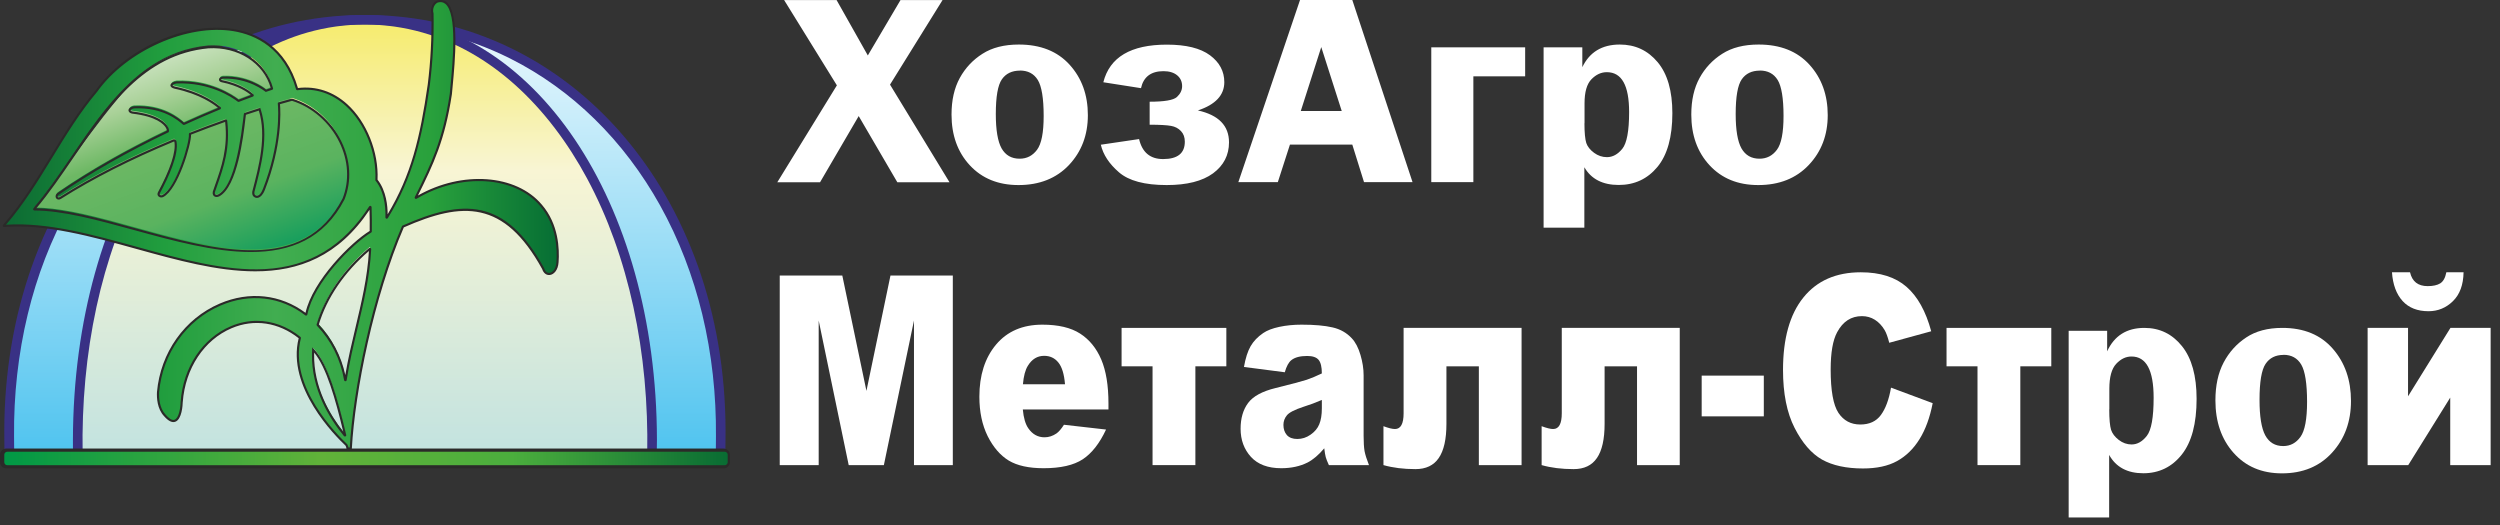
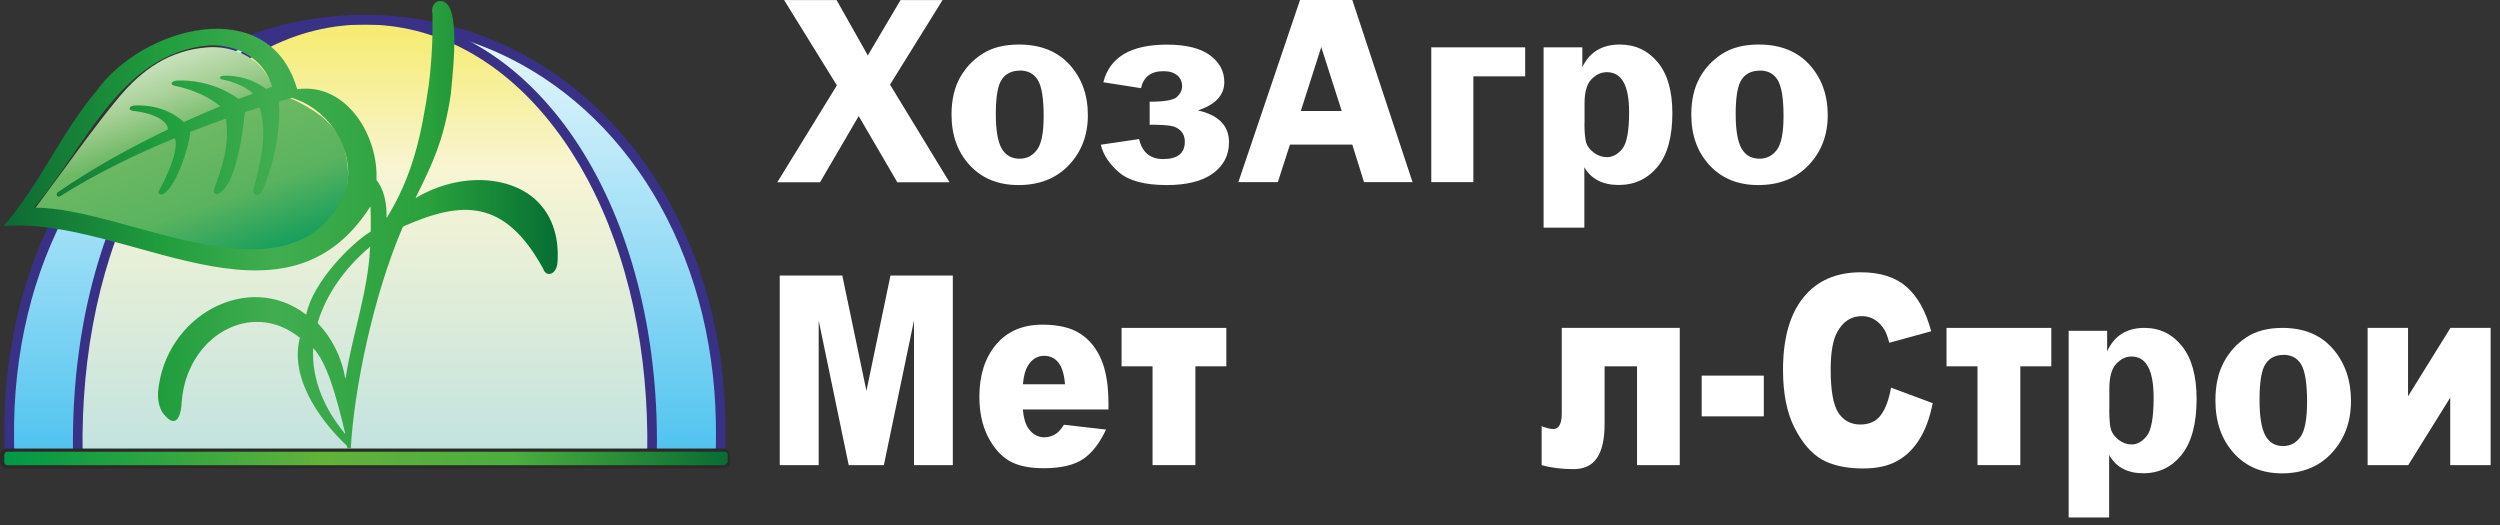
<svg xmlns="http://www.w3.org/2000/svg" width="238" height="50" viewBox="0 0 238 50" fill="none">
  <rect x="0" y="0" width="238" height="50" fill="#333333" stroke="none" />
  <path d="M89.734 0L84.73 8.056L90.392 17.349H85.425L81.748 11.05L78.07 17.349H74L79.671 8.125L74.65 0.009H79.644L82.617 5.278L85.727 0.009H89.743L89.734 0ZM96.988 4.24C99.055 4.24 100.665 4.88 101.827 6.161C102.988 7.442 103.565 9.043 103.565 10.963C103.565 12.858 102.961 14.442 101.763 15.714C100.564 16.977 98.963 17.618 96.96 17.618C95.03 17.618 93.484 16.986 92.322 15.731C91.161 14.476 90.585 12.867 90.585 10.903C90.585 9.536 90.85 8.376 91.371 7.424C91.893 6.472 92.615 5.702 93.53 5.122C94.445 4.534 95.597 4.24 96.997 4.24H96.988ZM97.097 6.723C96.338 6.723 95.762 7 95.377 7.554C94.993 8.108 94.801 9.207 94.801 10.86C94.801 12.374 94.984 13.464 95.35 14.122C95.725 14.779 96.292 15.108 97.07 15.108C97.756 15.108 98.305 14.823 98.725 14.26C99.147 13.698 99.357 12.625 99.357 11.041C99.357 9.354 99.165 8.212 98.799 7.615C98.424 7.009 97.856 6.715 97.097 6.715V6.723ZM109.447 11.881V9.683C110.837 9.683 111.706 9.536 112.035 9.241C112.365 8.939 112.538 8.592 112.538 8.203C112.538 7.779 112.383 7.433 112.072 7.174C111.761 6.914 111.322 6.775 110.764 6.775C109.574 6.775 108.861 7.32 108.623 8.393L105.037 7.831C105.641 5.443 107.654 4.249 111.084 4.249C112.913 4.249 114.276 4.586 115.191 5.261C116.097 5.936 116.554 6.784 116.554 7.822C116.554 9.06 115.713 9.96 114.038 10.513C116.014 10.955 117.002 11.967 117.002 13.551C117.002 14.771 116.49 15.757 115.484 16.501C114.468 17.245 112.996 17.618 111.066 17.618C108.971 17.618 107.462 17.211 106.529 16.406C105.595 15.601 105.019 14.727 104.799 13.776L108.44 13.239C108.742 14.511 109.501 15.143 110.727 15.143C112.108 15.143 112.795 14.589 112.795 13.49C112.795 13.075 112.675 12.737 112.428 12.478C112.182 12.218 111.871 12.053 111.487 11.985C111.102 11.915 110.425 11.872 109.447 11.872V11.881ZM128.739 0L134.474 17.341H129.855L128.739 13.767H122.802L121.649 17.341H117.889L123.762 0H128.748H128.739ZM123.836 10.565H127.732L125.784 4.482L123.836 10.565ZM136.258 17.341V4.508H145.195V7.268H140.264V17.341H136.258ZM146.951 21.676V4.508H150.637V6.395C151.323 4.967 152.504 4.24 154.205 4.24C155.678 4.24 156.876 4.803 157.809 5.919C158.742 7.035 159.209 8.653 159.209 10.773C159.209 13.04 158.733 14.745 157.791 15.887C156.849 17.029 155.614 17.609 154.104 17.609C152.577 17.609 151.479 17.047 150.83 15.922V21.676H146.942H146.951ZM150.839 11.725C150.839 12.633 150.903 13.256 151.013 13.611C151.131 13.957 151.378 14.269 151.753 14.546C152.129 14.823 152.54 14.961 152.979 14.961C153.528 14.961 154.013 14.693 154.443 14.165C154.873 13.637 155.092 12.469 155.092 10.669C155.092 8.134 154.388 6.871 152.97 6.871C152.43 6.871 151.946 7.095 151.507 7.545C151.067 7.996 150.848 8.757 150.848 9.839V11.742L150.839 11.725ZM167.423 4.24C169.49 4.24 171.1 4.88 172.262 6.161C173.424 7.442 174 9.043 174 10.963C174 12.858 173.396 14.442 172.189 15.714C170.991 16.977 169.39 17.618 167.387 17.618C165.447 17.618 163.91 16.986 162.749 15.731C161.587 14.476 161.011 12.867 161.011 10.903C161.011 9.536 161.276 8.376 161.798 7.424C162.319 6.472 163.041 5.702 163.956 5.122C164.871 4.534 166.024 4.24 167.423 4.24ZM167.533 6.723C166.774 6.723 166.197 7 165.813 7.554C165.429 8.108 165.237 9.207 165.237 10.86C165.237 12.374 165.42 13.464 165.786 14.122C166.161 14.779 166.728 15.108 167.505 15.108C168.191 15.108 168.74 14.823 169.161 14.26C169.582 13.698 169.792 12.625 169.792 11.041C169.792 9.354 169.6 8.212 169.234 7.615C168.859 7.009 168.292 6.715 167.533 6.715V6.723Z" fill="white" />
-   <path fill-rule="evenodd" clip-rule="evenodd" d="M129.816 41.496V35.722C129.816 35.106 129.716 34.462 129.517 33.789C129.317 33.108 129.043 32.583 128.697 32.213C128.204 31.68 127.588 31.331 126.849 31.167C126.109 30.994 125.13 30.908 123.911 30.908C123.151 30.908 122.445 30.978 121.793 31.117C121.139 31.257 120.627 31.454 120.254 31.709C119.734 32.062 119.335 32.48 119.055 32.964C118.782 33.44 118.571 34.097 118.425 34.934L122.312 35.439C122.472 34.873 122.682 34.487 122.942 34.282C123.275 34.019 123.775 33.888 124.44 33.888C124.96 33.888 125.323 34.011 125.53 34.257C125.736 34.503 125.84 34.934 125.84 35.55C125.333 35.796 124.853 35.997 124.401 36.153C123.947 36.3 122.958 36.563 121.433 36.941C120.16 37.253 119.288 37.729 118.815 38.369C118.342 39.009 118.105 39.826 118.105 40.819C118.105 41.878 118.432 42.768 119.084 43.49C119.744 44.212 120.707 44.574 121.973 44.574C122.925 44.574 123.761 44.393 124.48 44.032C125.007 43.761 125.536 43.31 126.069 42.678C126.116 43.055 126.162 43.334 126.209 43.515C126.256 43.687 126.356 43.942 126.509 44.278H130.326C130.112 43.737 129.973 43.293 129.906 42.949C129.846 42.596 129.816 42.111 129.816 41.496ZM125.84 38.873C125.84 39.497 125.756 40.006 125.59 40.4C125.43 40.786 125.153 41.114 124.76 41.385C124.374 41.656 123.954 41.791 123.501 41.791C123.068 41.791 122.738 41.668 122.512 41.422C122.292 41.167 122.182 40.843 122.182 40.449C122.182 40.105 122.295 39.797 122.522 39.526C122.742 39.263 123.265 38.997 124.091 38.726C124.697 38.537 125.28 38.32 125.84 38.074V38.873Z" fill="white" />
  <path fill-rule="evenodd" clip-rule="evenodd" d="M233.282 31.216L229.245 37.728V31.216H225.398V44.278H229.265L233.262 37.852V44.278H237.109V31.216H233.282Z" fill="white" />
  <path fill-rule="evenodd" clip-rule="evenodd" d="M106.775 34.873H109.723V44.278H113.8V34.873H116.748V31.216H106.775V34.873Z" fill="white" />
  <path fill-rule="evenodd" clip-rule="evenodd" d="M102.828 31.758C101.949 31.191 100.75 30.908 99.231 30.908C97.359 30.908 95.89 31.54 94.825 32.804C93.765 34.068 93.236 35.722 93.236 37.766C93.236 39.202 93.499 40.453 94.025 41.52C94.558 42.579 95.228 43.355 96.034 43.847C96.84 44.331 97.945 44.574 99.351 44.574C100.97 44.574 102.212 44.291 103.078 43.724C103.944 43.15 104.683 42.206 105.296 40.893L101.289 40.437C101.036 40.831 100.8 41.106 100.58 41.262C100.22 41.508 99.841 41.631 99.441 41.631C98.808 41.631 98.295 41.348 97.902 40.782C97.622 40.388 97.446 39.789 97.373 38.984H105.526V38.418C105.526 36.695 105.296 35.295 104.837 34.22C104.377 33.145 103.708 32.324 102.828 31.758ZM97.382 36.584C97.449 35.804 97.606 35.217 97.852 34.823C98.239 34.191 98.755 33.875 99.401 33.875C99.96 33.875 100.41 34.085 100.75 34.503C101.096 34.922 101.309 35.615 101.389 36.584H97.382Z" fill="white" />
-   <path fill-rule="evenodd" clip-rule="evenodd" d="M133.623 39.342C133.623 40.343 133.35 40.843 132.803 40.843C132.55 40.843 132.184 40.753 131.705 40.573V44.278C132.604 44.533 133.62 44.66 134.752 44.66C135.751 44.66 136.491 44.307 136.97 43.601C137.457 42.895 137.7 41.812 137.7 40.351V34.873H140.787V44.278H144.854V31.216H133.623V39.342Z" fill="white" />
  <path fill-rule="evenodd" clip-rule="evenodd" d="M185.31 34.873H188.258V44.278H192.335V34.873H195.283V31.216H185.31V34.873Z" fill="white" />
-   <path fill-rule="evenodd" clip-rule="evenodd" d="M231.194 29.628C232.093 29.628 232.869 29.308 233.522 28.668C234.175 28.027 234.511 27.113 234.531 25.922H232.892C232.792 26.448 232.596 26.8 232.302 26.981C232.016 27.154 231.62 27.239 231.114 27.239C230.194 27.239 229.635 26.8 229.435 25.922H227.716C227.796 27.088 228.133 27.999 228.725 28.655C229.318 29.304 230.141 29.628 231.194 29.628Z" fill="white" />
  <path fill-rule="evenodd" clip-rule="evenodd" d="M82.485 37.212L80.187 26.23H74.231V44.278H77.939V30.514L80.796 44.278H84.144L87.011 30.514V44.278H90.708V26.23H84.773L82.485 37.212Z" fill="white" />
  <path fill-rule="evenodd" clip-rule="evenodd" d="M179.056 39.514C178.616 40.113 177.964 40.413 177.097 40.413C176.205 40.413 175.512 40.043 175.019 39.304C174.526 38.557 174.28 37.183 174.28 35.18C174.28 33.563 174.486 32.378 174.899 31.622C175.446 30.605 176.231 30.096 177.257 30.096C177.71 30.096 178.12 30.211 178.486 30.441C178.853 30.67 179.162 30.999 179.416 31.425C179.569 31.68 179.715 32.082 179.856 32.632L183.852 31.536C183.339 29.632 182.553 28.22 181.494 27.301C180.442 26.382 178.993 25.922 177.148 25.922C174.789 25.922 172.964 26.727 171.672 28.335C170.386 29.936 169.743 32.23 169.743 35.217C169.743 37.458 170.11 39.296 170.843 40.733C171.575 42.169 172.445 43.174 173.451 43.749C174.463 44.315 175.766 44.598 177.357 44.598C178.669 44.598 179.749 44.364 180.595 43.896C181.448 43.429 182.16 42.735 182.733 41.816C183.306 40.897 183.725 39.752 183.992 38.381L180.025 36.904C179.826 38.045 179.502 38.914 179.056 39.514Z" fill="white" />
  <path fill-rule="evenodd" clip-rule="evenodd" d="M148.681 39.342C148.681 40.343 148.408 40.843 147.861 40.843C147.609 40.843 147.242 40.753 146.763 40.573V44.278C147.662 44.533 148.678 44.66 149.81 44.66C150.809 44.66 151.549 44.307 152.028 43.601C152.515 42.895 152.758 41.812 152.758 40.351V34.873H155.845V44.278H159.912V31.216H148.681V39.342Z" fill="white" />
  <path d="M167.915 35.759H162V39.637H167.915V35.759Z" fill="white" />
  <path fill-rule="evenodd" clip-rule="evenodd" d="M204.145 31.216C202.454 31.216 201.281 31.968 200.6 33.446V31.494H196.937V49.264H200.791V43.307C201.436 44.472 202.527 45.054 204.045 45.054C205.544 45.054 206.772 44.454 207.708 43.272C208.644 42.089 209.116 40.325 209.116 37.978C209.116 35.784 208.653 34.109 207.726 32.954C206.799 31.798 205.608 31.216 204.145 31.216ZM204.381 41.489C203.954 42.036 203.472 42.313 202.927 42.313C202.49 42.313 202.081 42.17 201.709 41.883C201.336 41.597 201.091 41.274 200.972 40.916C200.863 40.549 200.8 39.904 200.8 38.964L200.809 38.981V37.011C200.809 35.892 201.027 35.103 201.463 34.637C201.9 34.172 202.381 33.939 202.917 33.939C204.326 33.939 205.026 35.246 205.026 37.871C205.026 39.734 204.808 40.943 204.381 41.489Z" fill="white" />
  <path fill-rule="evenodd" clip-rule="evenodd" d="M217.279 31.216C215.888 31.216 214.743 31.521 213.834 32.13C212.925 32.73 212.207 33.527 211.689 34.512C211.171 35.497 210.907 36.697 210.907 38.113C210.907 40.146 211.48 41.812 212.634 43.11C213.789 44.409 215.316 45.063 217.243 45.063C219.233 45.063 220.824 44.4 222.014 43.093C223.215 41.776 223.814 40.137 223.814 38.175C223.814 36.187 223.242 34.53 222.087 33.204C220.933 31.879 219.333 31.216 217.279 31.216ZM219.006 41.588C218.588 42.17 218.043 42.465 217.361 42.465C216.588 42.465 216.025 42.125 215.652 41.444C215.288 40.764 215.107 39.635 215.107 38.068C215.107 36.357 215.297 35.22 215.679 34.647C216.061 34.073 216.634 33.787 217.388 33.787V33.778C218.142 33.778 218.706 34.082 219.079 34.709C219.442 35.327 219.633 36.509 219.633 38.256C219.633 39.895 219.424 41.006 219.006 41.588Z" fill="white" />
  <path fill-rule="evenodd" clip-rule="evenodd" d="M0.571 44.282C0.555 43.788 0.539 42.022 0.539 41.538C0.346 18.691 15.288 1.513 34.749 1.543C54.21 1.513 69.151 18.691 68.958 41.538C68.953 42.027 68.942 43.793 68.927 44.282H0.571Z" fill="url(#paint0_linear_1_276)" />
  <path fill-rule="evenodd" clip-rule="evenodd" d="M7.091 43.968C6.39 19.85 18.663 1.512 34.743 1.549C50.824 1.518 63.096 19.85 62.396 43.968H7.091Z" fill="url(#paint1_linear_1_276)" />
  <path fill-rule="evenodd" clip-rule="evenodd" d="M6.969 43.971C6.948 43.266 6.937 42.565 6.942 41.87C6.969 30.462 9.91 20.47 14.763 13.273C19.627 6.061 26.414 1.654 34.104 1.438C34.313 1.433 34.527 1.428 34.742 1.428C34.956 1.428 35.17 1.428 35.379 1.438C43.069 1.654 49.856 6.061 54.72 13.273C59.573 20.47 62.52 30.468 62.541 41.87C62.541 42.565 62.53 43.266 62.514 43.971L62.509 44.089H6.969L6.963 43.971H6.969ZM7.867 43.183H61.616C61.658 40.82 61.574 38.452 61.355 36.099C61.14 33.788 60.79 31.492 60.299 29.222C59.829 27.049 59.218 24.892 58.46 22.787C57.745 20.794 56.888 18.854 55.89 16.99C54.103 13.665 51.778 10.509 48.931 7.986C46.434 5.773 43.529 4.038 40.222 3.096C39.334 2.843 38.425 2.653 37.511 2.524C36.596 2.395 35.671 2.334 34.742 2.334C33.812 2.334 32.887 2.395 31.973 2.524C31.058 2.653 30.154 2.843 29.261 3.096C25.959 4.038 23.055 5.773 20.552 7.986C17.705 10.509 15.38 13.665 13.593 16.99C12.595 18.854 11.739 20.794 11.023 22.787C10.265 24.892 9.654 27.049 9.184 29.222C8.693 31.492 8.343 33.788 8.128 36.099C7.909 38.452 7.825 40.82 7.867 43.183Z" fill="#393185" />
  <path fill-rule="evenodd" clip-rule="evenodd" d="M0.445 44.287C0.429 43.865 0.419 42.506 0.414 41.816L0.408 41.008C0.429 29.75 4.123 19.896 10.215 12.838C16.311 5.775 24.801 1.507 34.414 1.425H35.072C44.685 1.507 53.18 5.775 59.272 12.838C65.364 19.896 69.057 29.75 69.073 41.008L69.068 41.816C69.062 42.501 69.052 43.865 69.036 44.287L69.031 44.406H0.445L0.44 44.287H0.445ZM1.344 43.5H68.143C68.148 43.093 68.153 42.692 68.153 42.285L68.159 41.533C68.19 37.626 67.772 33.703 66.853 29.904C65.975 26.295 64.648 22.794 62.825 19.526C61.137 16.504 59.053 13.729 56.597 11.325C54.246 9.024 51.555 7.067 48.557 5.564C46.415 4.493 44.173 3.685 41.87 3.144C39.55 2.599 37.167 2.326 34.748 2.326C32.33 2.326 29.947 2.599 27.628 3.144C25.324 3.685 23.082 4.493 20.94 5.564C17.942 7.067 15.251 9.024 12.9 11.325C10.445 13.729 8.355 16.504 6.673 19.526C4.849 22.794 3.517 26.295 2.645 29.904C1.725 33.703 1.302 37.626 1.338 41.533L1.344 42.29C1.344 42.692 1.349 43.098 1.354 43.5H1.344Z" fill="#393185" />
  <path fill-rule="evenodd" clip-rule="evenodd" d="M29.089 10.082C30.761 11.019 32.313 12.368 32.82 14.267C33.321 16.301 33.316 18.334 32.188 20.172C31.19 21.758 29.152 22.849 27.397 23.421C25.547 24.018 23.839 23.977 21.927 23.781C18.86 23.467 16.091 22.746 13.15 21.887C11.54 21.413 10.02 20.945 8.369 20.61C7.518 20.44 6.666 20.301 5.799 20.198C4.958 20.1 4.106 20.018 3.26 19.941C4.112 18.772 4.989 17.619 5.846 16.45C7.591 14.072 9.346 11.647 11.227 9.372C13.495 6.633 16.149 4.754 19.827 4.502C21.911 4.363 24.147 5.248 25.286 6.957C27.538 10.324 25.667 8.162 29.084 10.077L29.089 10.082Z" fill="url(#paint2_linear_1_276)" />
  <path d="M68.89 44.592H0.597C0.268 44.592 0 44.328 0 44.004V43.289C0 42.965 0.268 42.701 0.597 42.701H68.89C69.219 42.701 69.487 42.965 69.487 43.289V44.004C69.487 44.328 69.219 44.592 68.89 44.592ZM0.619 43.983H68.868V43.31H0.619V43.983Z" fill="#2B2A29" />
  <path fill-rule="evenodd" clip-rule="evenodd" d="M33.085 42.701C33.181 42.702 33.28 42.701 33.363 42.699L33.393 42.701C33.695 37.198 35.482 28.251 38.358 21.58C38.361 21.575 38.365 21.57 38.37 21.568C44.011 19.069 48.039 18.919 51.706 25.569C51.979 26.449 52.999 26.17 53.074 24.953C53.143 24.02 53.194 21.502 51.505 19.549C49.108 16.706 43.905 16.274 39.61 18.833C39.59 18.845 39.569 18.824 39.578 18.804C41.214 15.497 42.257 13.324 42.919 8.959C42.919 8.959 42.919 8.958 42.919 8.958C43.138 6.46 44.003 -0.495 41.651 0.14C41.649 0.141 41.647 0.142 41.645 0.142C41.274 0.301 41.036 0.795 41.172 1.3C41.172 1.302 41.173 1.303 41.173 1.305C41.212 3.289 41.132 5.562 40.823 8.057C40.105 13.012 39.265 16.758 36.836 20.71C36.824 20.73 36.792 20.722 36.793 20.699C36.815 20.269 36.846 18.387 35.838 17.139C36.044 13.011 33.06 7.863 28.308 8.488C28.298 8.49 28.287 8.483 28.284 8.472C25.629 -0.754 13.546 2.537 9.174 8.671C9.174 8.671 9.173 8.671 9.173 8.672C5.839 12.604 3.775 17.603 0.364 21.475C0.351 21.49 0.362 21.512 0.382 21.511C11.967 20.596 26.874 32.659 35.23 19.707C35.242 19.689 35.271 19.695 35.272 19.716C35.296 20.419 35.308 21.205 35.296 22.032C35.296 22.039 35.292 22.046 35.285 22.05C33.483 23.128 29.757 26.87 29.16 29.926C29.157 29.942 29.138 29.949 29.125 29.939C23.664 25.753 15.706 29.999 15.046 37.327C15.025 37.718 15.014 38.825 15.693 39.55C16.941 40.984 17.278 39.157 17.296 38.277C17.296 38.276 17.296 38.276 17.296 38.276C17.764 32.017 23.91 28.435 28.539 32.152C28.546 32.158 28.549 32.167 28.546 32.175C27.434 36.443 31.249 40.773 32.933 42.347C32.957 42.387 33.027 42.453 33.048 42.519C33.071 42.589 33.081 42.652 33.085 42.701ZM25.355 8.453C25.342 8.458 25.328 8.462 25.317 8.466C25.317 8.466 23.747 7.117 21.233 7.209C20.869 7.257 20.885 7.507 21.111 7.552C22.999 7.924 23.9 8.737 24.052 8.886C24.064 8.897 24.06 8.916 24.044 8.921C23.655 9.065 23.211 9.232 22.72 9.422C22.713 9.425 22.705 9.425 22.699 9.42C22.196 9.035 20.037 7.55 16.827 7.667C16.512 7.704 16.321 7.852 16.329 7.961C16.337 8.05 16.478 8.13 16.647 8.17C19.331 8.737 20.651 9.849 20.927 10.105C20.939 10.116 20.935 10.135 20.92 10.141C19.892 10.563 18.744 11.056 17.515 11.616C17.507 11.62 17.498 11.619 17.492 11.613C17.057 11.233 15.585 9.922 12.77 10.04C12.493 10.077 12.326 10.225 12.334 10.334C12.34 10.423 12.46 10.525 12.612 10.543C15.755 10.914 16.069 12.147 15.971 12.331C15.969 12.334 15.971 12.336 15.969 12.338C12.693 13.902 8.993 15.901 5.5 18.307C5.261 18.522 5.462 18.844 5.735 18.679C9.225 16.469 13.046 14.641 16.514 13.205C16.597 13.171 16.688 13.222 16.704 13.309C16.935 14.56 15.877 16.799 15.117 18.205C15.116 18.207 15.116 18.208 15.115 18.21C15.023 18.45 15.3 18.588 15.493 18.491C16.877 17.799 18.173 13.335 18.084 12.587C18.083 12.578 18.089 12.569 18.098 12.566C19.301 12.092 20.445 11.67 21.497 11.299C21.51 11.294 21.525 11.304 21.527 11.318C21.869 14.185 21.035 16.122 20.356 18.102C20.356 18.102 20.356 18.102 20.356 18.102C20.296 18.47 20.598 18.546 20.831 18.423C22.808 17.375 23.243 10.856 23.323 10.676L23.333 10.671C23.826 10.507 24.285 10.36 24.71 10.226C25.535 12.732 24.732 15.742 24.119 18.081C24.072 18.427 24.273 18.508 24.312 18.528C24.536 18.642 24.874 18.5 25.127 17.851C26.894 13.308 26.575 9.959 26.548 9.684C26.547 9.674 26.555 9.665 26.565 9.662C27.309 9.445 27.748 9.329 27.796 9.316C27.799 9.316 27.802 9.316 27.805 9.317C31.622 10.488 34.22 14.904 32.711 18.758L32.71 18.761C27.26 29.327 12.104 19.769 3.276 19.763C3.257 19.763 3.248 19.742 3.26 19.728C8.104 14.085 11.438 5.109 19.837 4.324C22.518 4.165 25.176 5.591 25.896 8.249C25.899 8.26 25.895 8.271 25.884 8.274C25.829 8.292 25.647 8.352 25.355 8.453ZM29.802 33.558C29.804 33.416 29.809 33.275 29.817 33.134C31.098 34.464 32.006 37.633 32.861 41.249C32.866 41.272 32.837 41.289 32.822 41.27C31.527 39.694 29.759 36.966 29.802 33.558ZM30.24 30.736C31.047 27.993 32.898 25.455 35.198 23.521C35.213 23.508 35.237 23.52 35.236 23.54C35.029 27.849 33.542 31.794 32.903 35.997C32.9 36.022 32.865 36.022 32.861 35.997C32.507 33.941 31.557 32.126 30.246 30.757C30.24 30.751 30.238 30.743 30.24 30.736Z" fill="url(#paint3_linear_1_276)" />
-   <path d="M33.49 42.809L33.357 42.801C33.28 42.802 33.18 42.804 33.083 42.802L32.99 42.801L32.982 42.709C32.978 42.655 32.967 42.601 32.95 42.55C32.935 42.506 32.917 42.463 32.894 42.423C31.914 41.506 27.264 36.847 28.434 32.2C26.52 30.683 24.197 30.335 22.053 31.245C19.424 32.361 17.64 35.058 17.399 38.283L17.397 38.283C17.392 38.543 17.325 39.926 16.683 40.153C16.378 40.261 16.018 40.08 15.615 39.616C14.963 38.919 14.914 37.88 14.943 37.322C15.281 33.561 17.571 30.335 20.917 28.9C23.737 27.691 26.706 28.013 29.085 29.781C29.764 26.713 33.426 23.064 35.193 21.986C35.202 21.337 35.197 20.661 35.177 19.976C32.218 24.424 28.429 25.831 24.297 25.831C20.689 25.831 16.82 24.759 13.01 23.704C8.744 22.522 4.333 21.3 0.39 21.612C0.341 21.616 0.291 21.59 0.268 21.545C0.245 21.5 0.252 21.447 0.286 21.409C2.034 19.424 3.453 17.1 4.826 14.852C6.125 12.724 7.469 10.522 9.094 8.607L9.094 8.607C11.981 4.573 17.76 2.014 22.268 2.768C24.404 3.125 27.189 4.389 28.364 8.379C30.09 8.171 31.713 8.705 33.06 9.925C34.906 11.598 36.061 14.479 35.943 17.106C36.789 18.179 36.905 19.663 36.904 20.4C39.146 16.658 39.982 13.145 40.721 8.043C40.996 5.819 41.114 3.551 41.07 1.307C40.931 0.799 41.164 0.238 41.604 0.049C41.974 -0.052 42.279 0.004 42.529 0.211C43.755 1.224 43.32 5.805 43.087 8.266C43.062 8.525 43.04 8.761 43.022 8.967C42.359 13.334 41.279 15.597 39.789 18.611C44.004 16.222 49.142 16.587 51.584 19.485C53.185 21.335 53.269 23.71 53.177 24.961C53.129 25.737 52.713 26.137 52.346 26.18C52.016 26.219 51.736 26 51.611 25.608C47.984 19.037 44.033 19.176 38.441 21.648C35.589 28.276 33.795 37.255 33.496 42.707L33.49 42.809ZM24.455 30.543C25.907 30.543 27.343 31.061 28.604 32.074C28.642 32.104 28.659 32.154 28.646 32.201C27.455 36.772 32.103 41.404 33.047 42.286L33.064 42.308C33.098 42.365 33.126 42.425 33.146 42.488C33.158 42.524 33.168 42.562 33.175 42.6C33.216 42.6 33.257 42.599 33.296 42.599C33.612 37.112 35.412 28.153 38.264 21.54L38.279 21.504L38.327 21.476C44.048 18.941 48.086 18.791 51.797 25.52L51.805 25.539C51.899 25.841 52.093 26.006 52.322 25.978C52.606 25.945 52.931 25.608 52.971 24.947C53.061 23.726 52.98 21.412 51.426 19.615C49.002 16.739 43.836 16.434 39.663 18.92C39.615 18.948 39.555 18.943 39.514 18.906C39.472 18.868 39.461 18.81 39.486 18.76C41.028 15.641 42.143 13.387 42.817 8.944C42.834 8.743 42.857 8.507 42.882 8.247C43.111 5.823 43.539 1.311 42.396 0.367C42.199 0.203 41.963 0.161 41.678 0.238C41.38 0.367 41.142 0.791 41.272 1.274L41.276 1.303C41.32 3.557 41.202 5.834 40.925 8.07C40.183 13.194 39.291 16.913 36.924 20.763C36.893 20.812 36.833 20.834 36.778 20.817C36.723 20.801 36.687 20.75 36.69 20.694C36.709 20.327 36.751 18.433 35.758 17.203L35.734 17.174L35.735 17.134C35.863 14.554 34.732 11.717 32.92 10.075C31.602 8.88 30.011 8.366 28.322 8.589C28.26 8.596 28.201 8.558 28.185 8.5C27.051 4.56 24.323 3.317 22.234 2.968C17.865 2.238 12.043 4.822 9.258 8.729C7.638 10.641 6.298 12.835 5.002 14.957C3.659 17.157 2.271 19.43 0.57 21.395C4.499 21.135 8.853 22.341 13.066 23.508C17.164 24.643 21.402 25.818 25.201 25.619C29.443 25.398 32.696 23.447 35.143 19.653C35.173 19.606 35.23 19.585 35.283 19.599C35.336 19.613 35.373 19.659 35.375 19.713C35.402 20.504 35.41 21.285 35.399 22.033C35.398 22.077 35.375 22.115 35.339 22.137C33.589 23.183 29.858 26.888 29.261 29.945C29.253 29.988 29.224 30.022 29.183 30.037C29.142 30.053 29.096 30.046 29.061 30.019C26.728 28.23 23.789 27.89 20.999 29.087C17.722 30.492 15.48 33.653 15.148 37.336C15.121 37.858 15.165 38.836 15.769 39.481C16.007 39.754 16.344 40.057 16.613 39.961C17.016 39.819 17.181 38.875 17.193 38.275L17.19 38.254L17.196 38.251C17.44 34.967 19.271 32.205 21.972 31.058C22.785 30.713 23.623 30.543 24.455 30.543ZM32.837 41.556C32.8 41.556 32.764 41.54 32.74 41.511C31.329 39.793 29.655 37.05 29.698 33.733C29.699 33.59 29.705 33.448 29.713 33.305L29.726 33.07L29.891 33.241C31.219 34.619 32.151 37.978 32.96 41.403C32.973 41.46 32.945 41.518 32.891 41.544C32.874 41.552 32.855 41.556 32.837 41.556ZM29.904 33.736C29.865 36.819 31.34 39.404 32.677 41.105C31.929 37.977 31.073 34.962 29.908 33.567C29.906 33.623 29.904 33.679 29.904 33.736ZM32.881 36.294C32.82 36.294 32.768 36.251 32.758 36.19C32.417 34.21 31.522 32.416 30.169 31.003C30.139 30.972 30.128 30.926 30.14 30.884L30.14 30.884C30.913 28.255 32.685 25.675 35.13 23.62C35.168 23.588 35.222 23.582 35.268 23.603C35.313 23.625 35.341 23.672 35.338 23.721C35.213 26.318 34.616 28.822 34.039 31.243C33.655 32.851 33.259 34.514 33.004 36.189C32.995 36.249 32.944 36.294 32.882 36.294C32.882 36.294 32.882 36.294 32.881 36.294ZM30.351 30.897C31.61 32.224 32.476 33.877 32.873 35.702C33.128 34.174 33.488 32.663 33.838 31.197C34.4 28.841 34.98 26.408 35.123 23.895C32.795 25.893 31.105 28.372 30.351 30.897ZM23.885 23.993C20.386 23.994 16.463 22.917 12.778 21.905C9.287 20.948 5.991 20.043 3.275 20.041C3.226 20.041 3.182 20.013 3.162 19.97C3.141 19.927 3.148 19.875 3.18 19.839C4.446 18.364 5.584 16.696 6.79 14.931C10.128 10.04 13.58 4.983 19.826 4.399C22.775 4.224 25.309 5.869 25.994 8.4C26.011 8.464 25.977 8.527 25.915 8.547C25.861 8.565 25.679 8.625 25.388 8.725L25.307 8.753L25.248 8.719C25.232 8.706 23.675 7.402 21.236 7.487C21.102 7.505 21.052 7.557 21.051 7.578C21.05 7.592 21.075 7.618 21.13 7.629C23.04 8.006 23.959 8.829 24.124 8.991C24.154 9.02 24.167 9.063 24.158 9.104C24.149 9.145 24.12 9.178 24.079 9.193C23.69 9.336 23.247 9.503 22.757 9.693C22.715 9.709 22.669 9.703 22.635 9.677C22.066 9.241 19.965 7.831 16.83 7.945C16.566 7.976 16.435 8.092 16.431 8.13C16.438 8.151 16.517 8.211 16.67 8.247C19.4 8.824 20.753 9.982 20.997 10.208L21.038 10.246L21.034 10.319C21.026 10.361 20.998 10.395 20.958 10.411C19.821 10.878 18.677 11.374 17.557 11.885C17.511 11.906 17.459 11.899 17.422 11.866C16.945 11.448 15.526 10.202 12.773 10.318C12.537 10.35 12.433 10.471 12.436 10.503C12.438 10.531 12.506 10.605 12.623 10.618C15.108 10.912 15.804 11.746 15.988 12.091C16.079 12.261 16.11 12.425 16.072 12.529L16.073 12.575L16.012 12.606C12.118 14.466 8.601 16.471 5.558 18.567C5.483 18.636 5.482 18.72 5.517 18.766C5.55 18.809 5.611 18.811 5.68 18.769C8.74 16.831 12.372 14.987 16.473 13.288C16.541 13.26 16.616 13.263 16.68 13.298C16.746 13.333 16.791 13.394 16.804 13.467C17.032 14.704 16.063 16.846 15.208 18.427C15.191 18.487 15.201 18.526 15.234 18.555C15.287 18.601 15.378 18.611 15.445 18.577C16.775 17.912 18.069 13.515 17.98 12.776C17.974 12.721 18.006 12.669 18.058 12.648C19.175 12.209 20.32 11.782 21.46 11.38L21.507 11.363L21.569 11.391C21.602 11.411 21.623 11.445 21.628 11.483C21.938 14.082 21.289 15.927 20.662 17.71C20.591 17.91 20.521 18.11 20.452 18.311C20.444 18.372 20.444 18.474 20.514 18.523C20.576 18.567 20.684 18.561 20.781 18.51C21.863 17.937 22.661 15.517 23.155 11.317C23.2 10.929 23.211 10.85 23.228 10.812L23.241 10.781L23.298 10.751C23.793 10.587 24.251 10.44 24.677 10.305L24.775 10.274L24.807 10.371C25.634 12.883 24.858 15.842 24.235 18.22L24.218 18.283C24.185 18.53 24.31 18.591 24.351 18.611C24.418 18.645 24.484 18.647 24.554 18.62C24.655 18.583 24.851 18.451 25.029 17.991C26.708 13.675 26.503 10.469 26.445 9.871C26.439 9.812 26.477 9.758 26.535 9.741C27.303 9.517 27.749 9.4 27.768 9.395L27.797 9.387L27.835 9.397C29.803 10 31.543 11.512 32.489 13.44C33.38 15.254 33.492 17.218 32.806 18.971C30.844 22.776 27.604 23.993 23.885 23.993ZM3.449 19.839C6.158 19.878 9.402 20.768 12.833 21.71C20.727 23.876 28.89 26.116 32.616 18.891C33.279 17.198 33.169 15.291 32.304 13.528C31.386 11.658 29.702 10.19 27.797 9.598C27.693 9.625 27.292 9.733 26.656 9.918C26.72 10.668 26.863 13.845 25.222 18.064C25.025 18.57 24.79 18.749 24.628 18.81C24.502 18.857 24.376 18.852 24.264 18.795C24.012 18.672 23.991 18.428 24.016 18.244L24.035 18.17C24.643 15.848 25.399 12.966 24.642 10.53C24.258 10.651 23.848 10.783 23.41 10.928C23.4 10.999 23.381 11.16 23.36 11.341C23.173 12.932 22.604 17.775 20.879 18.689C20.711 18.778 20.521 18.778 20.394 18.689C20.323 18.639 20.211 18.518 20.253 18.263C20.326 18.045 20.396 17.845 20.467 17.643C21.079 15.904 21.711 14.107 21.434 11.605C20.346 11.99 19.255 12.396 18.19 12.815C18.215 13.745 16.934 18.06 15.539 18.758C15.395 18.83 15.213 18.809 15.097 18.706C14.996 18.617 14.966 18.484 15.017 18.351L15.026 18.332C16.211 16.14 16.771 14.424 16.601 13.503C16.598 13.487 16.588 13.479 16.582 13.476C16.576 13.473 16.566 13.47 16.553 13.475C12.463 15.169 8.841 17.009 5.789 18.941C5.601 19.055 5.435 18.996 5.352 18.888C5.26 18.767 5.257 18.564 5.429 18.409C8.481 16.306 11.994 14.301 15.882 12.442C15.884 12.402 15.873 12.294 15.778 12.138C15.593 11.833 14.913 11.094 12.599 10.82C12.402 10.797 12.24 10.664 12.23 10.517C12.217 10.334 12.447 10.157 12.754 10.116C14.632 10.037 16.23 10.563 17.518 11.679C18.587 11.193 19.677 10.72 20.761 10.272C20.362 9.932 19.054 8.959 16.624 8.446C16.384 8.389 16.236 8.277 16.225 8.145C16.21 7.957 16.463 7.784 16.814 7.743C19.961 7.628 22.091 9.013 22.724 9.488C23.147 9.324 23.536 9.177 23.884 9.048C23.584 8.789 22.708 8.147 21.089 7.828C20.939 7.798 20.841 7.695 20.845 7.572C20.849 7.456 20.949 7.32 21.218 7.285C23.542 7.198 25.053 8.301 25.337 8.528C25.539 8.458 25.687 8.408 25.775 8.379C25.087 5.985 22.657 4.434 19.842 4.602C13.697 5.176 10.272 10.193 6.961 15.044C5.839 16.687 4.68 18.384 3.449 19.839Z" fill="#2B2A29" />
-   <path fill-rule="evenodd" clip-rule="evenodd" d="M69.277 44.004V43.289C69.277 43.134 69.146 43.005 68.989 43.005H0.696C0.539 43.005 0.408 43.134 0.408 43.289V44.004C0.408 44.159 0.539 44.288 0.696 44.288H68.989C69.146 44.288 69.277 44.159 69.277 44.004Z" fill="url(#paint4_linear_1_276)" />
+   <path fill-rule="evenodd" clip-rule="evenodd" d="M69.277 44.004V43.289C69.277 43.134 69.146 43.005 68.989 43.005H0.696C0.539 43.005 0.408 43.134 0.408 43.289V44.004C0.408 44.159 0.539 44.288 0.696 44.288H68.989Z" fill="url(#paint4_linear_1_276)" />
  <defs>
    <linearGradient id="paint0_linear_1_276" x1="34.749" y1="46.702" x2="34.749" y2="-3.116" gradientUnits="userSpaceOnUse">
      <stop stop-color="#42BFEE" />
      <stop offset="1" stop-color="white" />
    </linearGradient>
    <linearGradient id="paint1_linear_1_276" x1="34.743" y1="1.446" x2="34.743" y2="43.968" gradientUnits="userSpaceOnUse">
      <stop stop-color="#F6EB68" />
      <stop offset="0.349" stop-color="#F8F5D4" />
      <stop offset="1" stop-color="#C1E2E0" />
    </linearGradient>
    <linearGradient id="paint2_linear_1_276" x1="12.823" y1="3.191" x2="21.37" y2="26.614" gradientUnits="userSpaceOnUse">
      <stop stop-color="#E6F1E0" />
      <stop offset="0.259" stop-color="#A9D198" />
      <stop offset="0.431" stop-color="#6DB864" />
      <stop offset="0.71" stop-color="#5AB35F" />
      <stop offset="1" stop-color="#0C9B5C" />
    </linearGradient>
    <linearGradient id="paint3_linear_1_276" x1="0.358" y1="21.4" x2="53.1" y2="21.4" gradientUnits="userSpaceOnUse">
      <stop stop-color="#0C6A33" />
      <stop offset="0.29" stop-color="#219E3E" />
      <stop offset="0.49" stop-color="#41AD50" />
      <stop offset="0.769" stop-color="#29A13C" />
      <stop offset="1" stop-color="#066E34" />
    </linearGradient>
    <linearGradient id="paint4_linear_1_276" x1="0.408" y1="43.647" x2="69.277" y2="43.647" gradientUnits="userSpaceOnUse">
      <stop stop-color="#009845" />
      <stop offset="0.439" stop-color="#61B239" />
      <stop offset="0.702" stop-color="#4BAE3D" />
      <stop offset="1" stop-color="#096C33" />
    </linearGradient>
  </defs>
</svg>